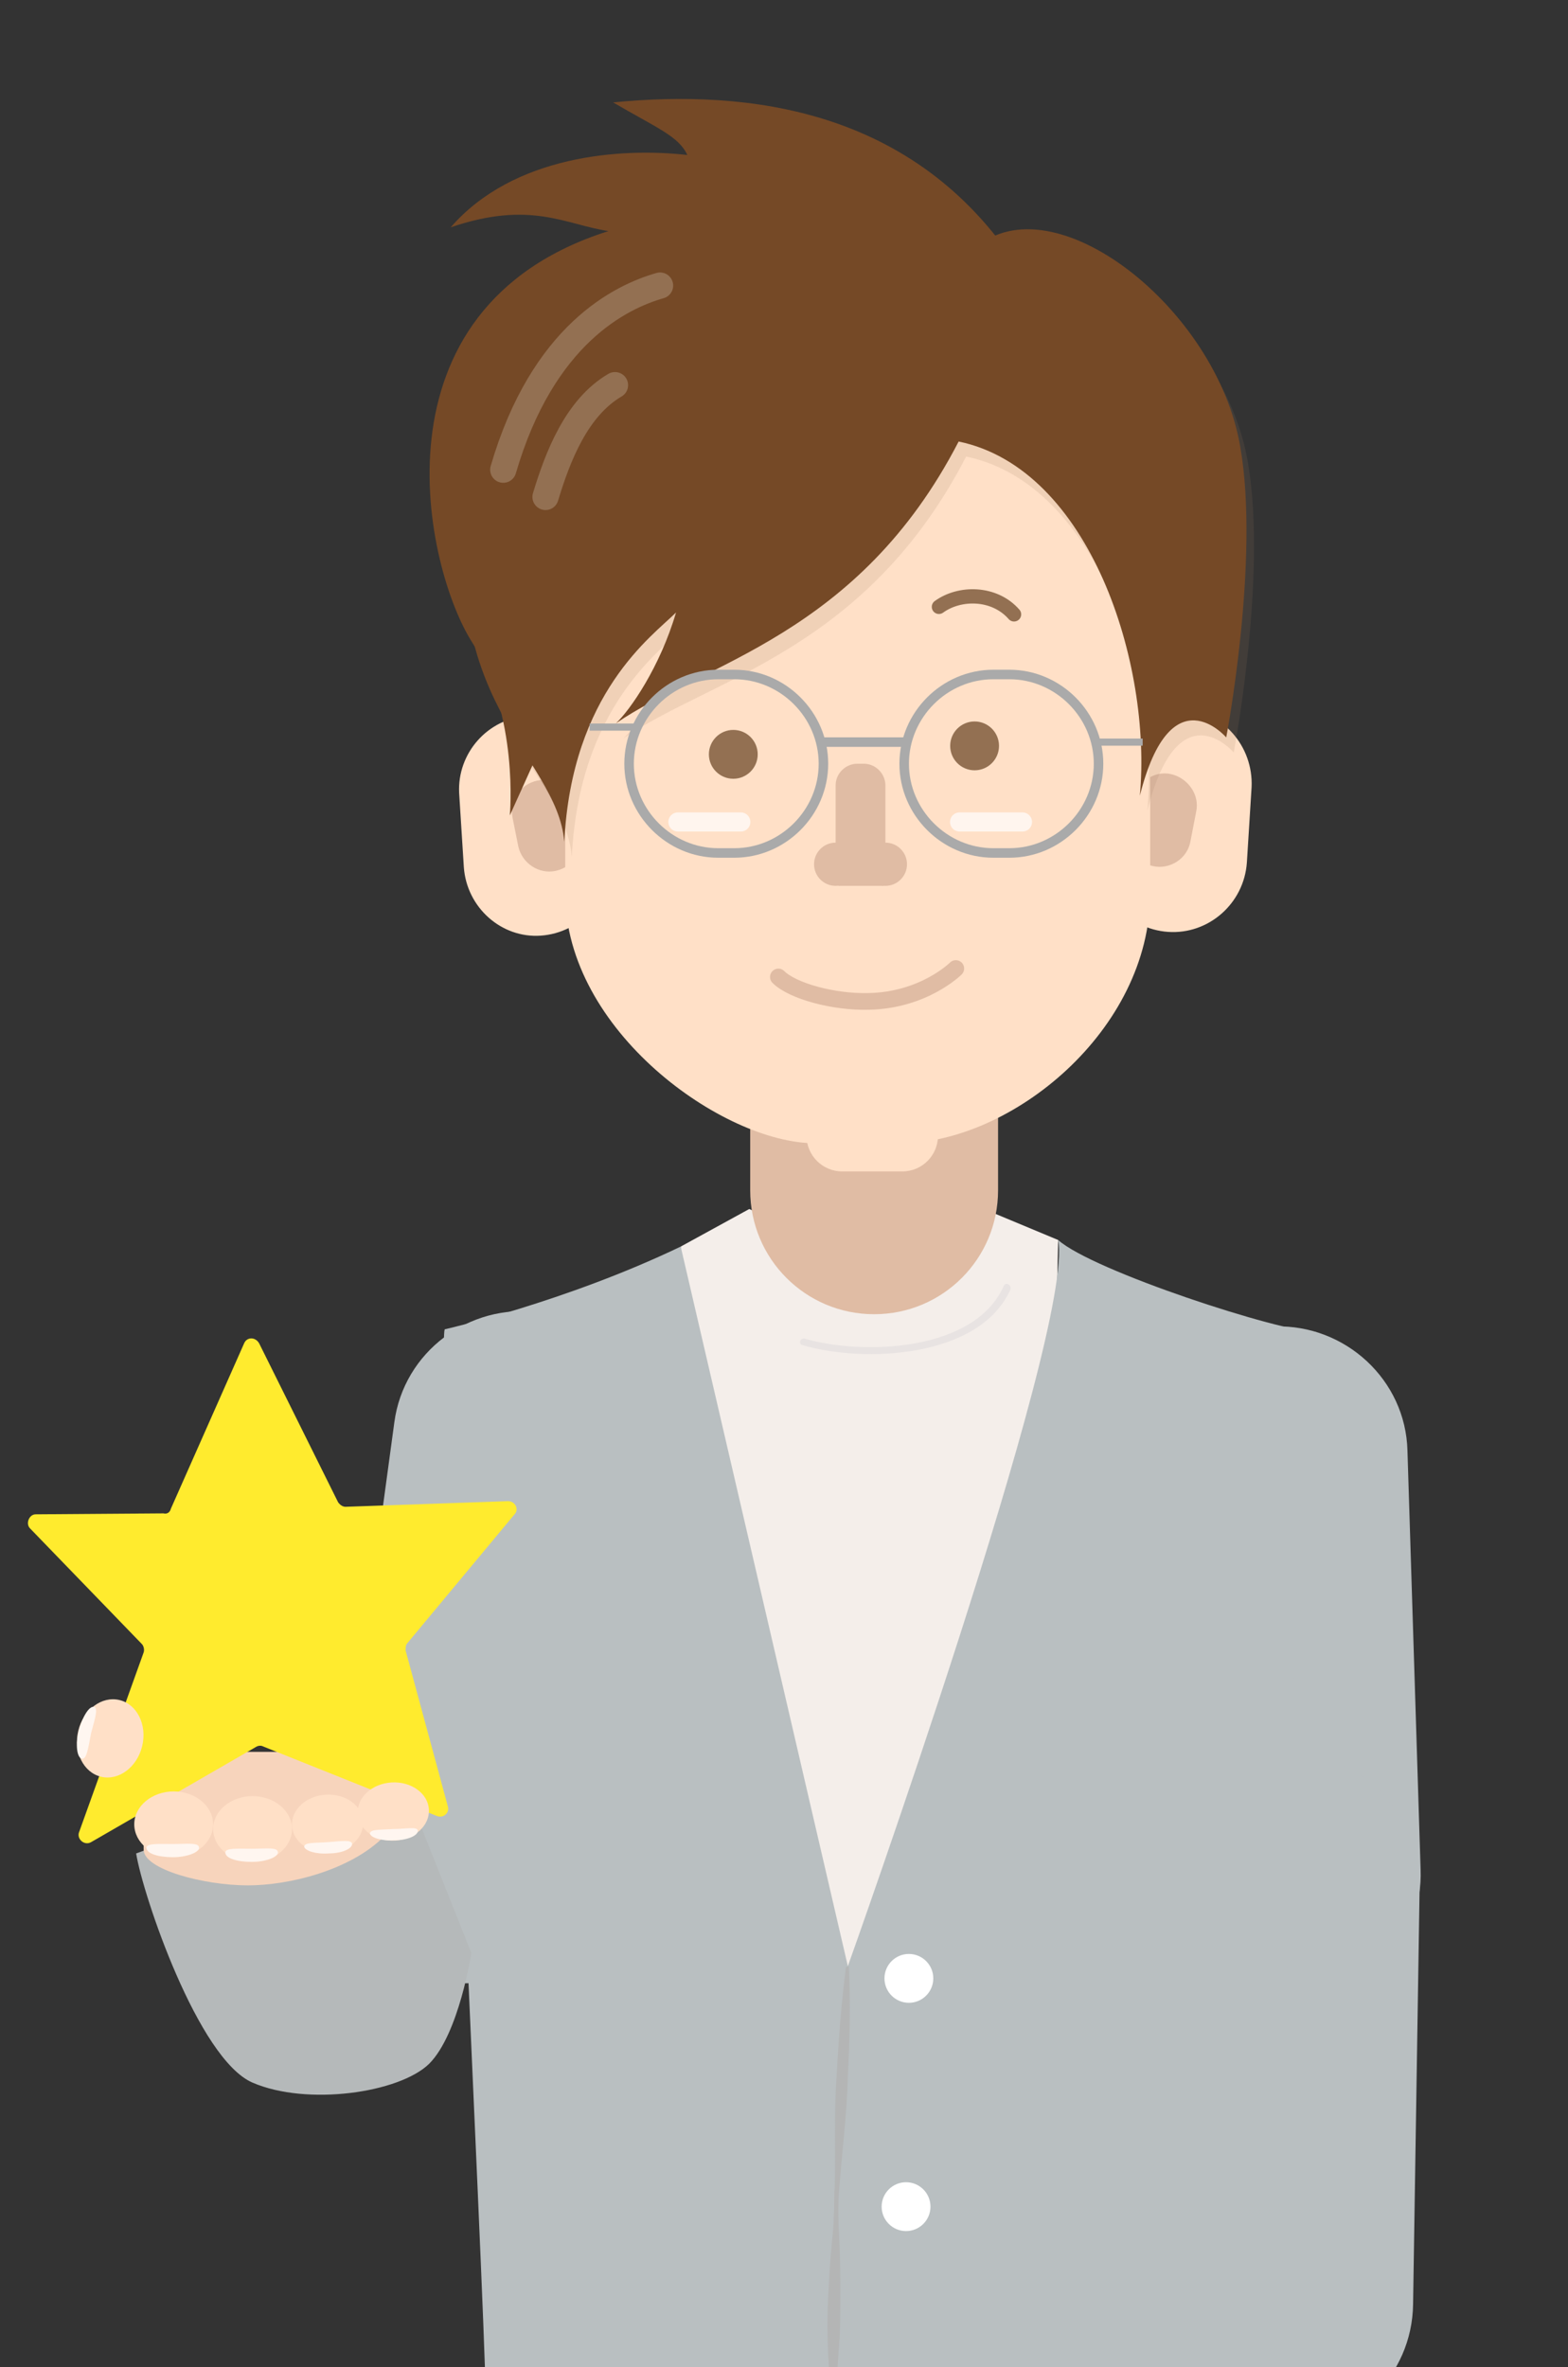
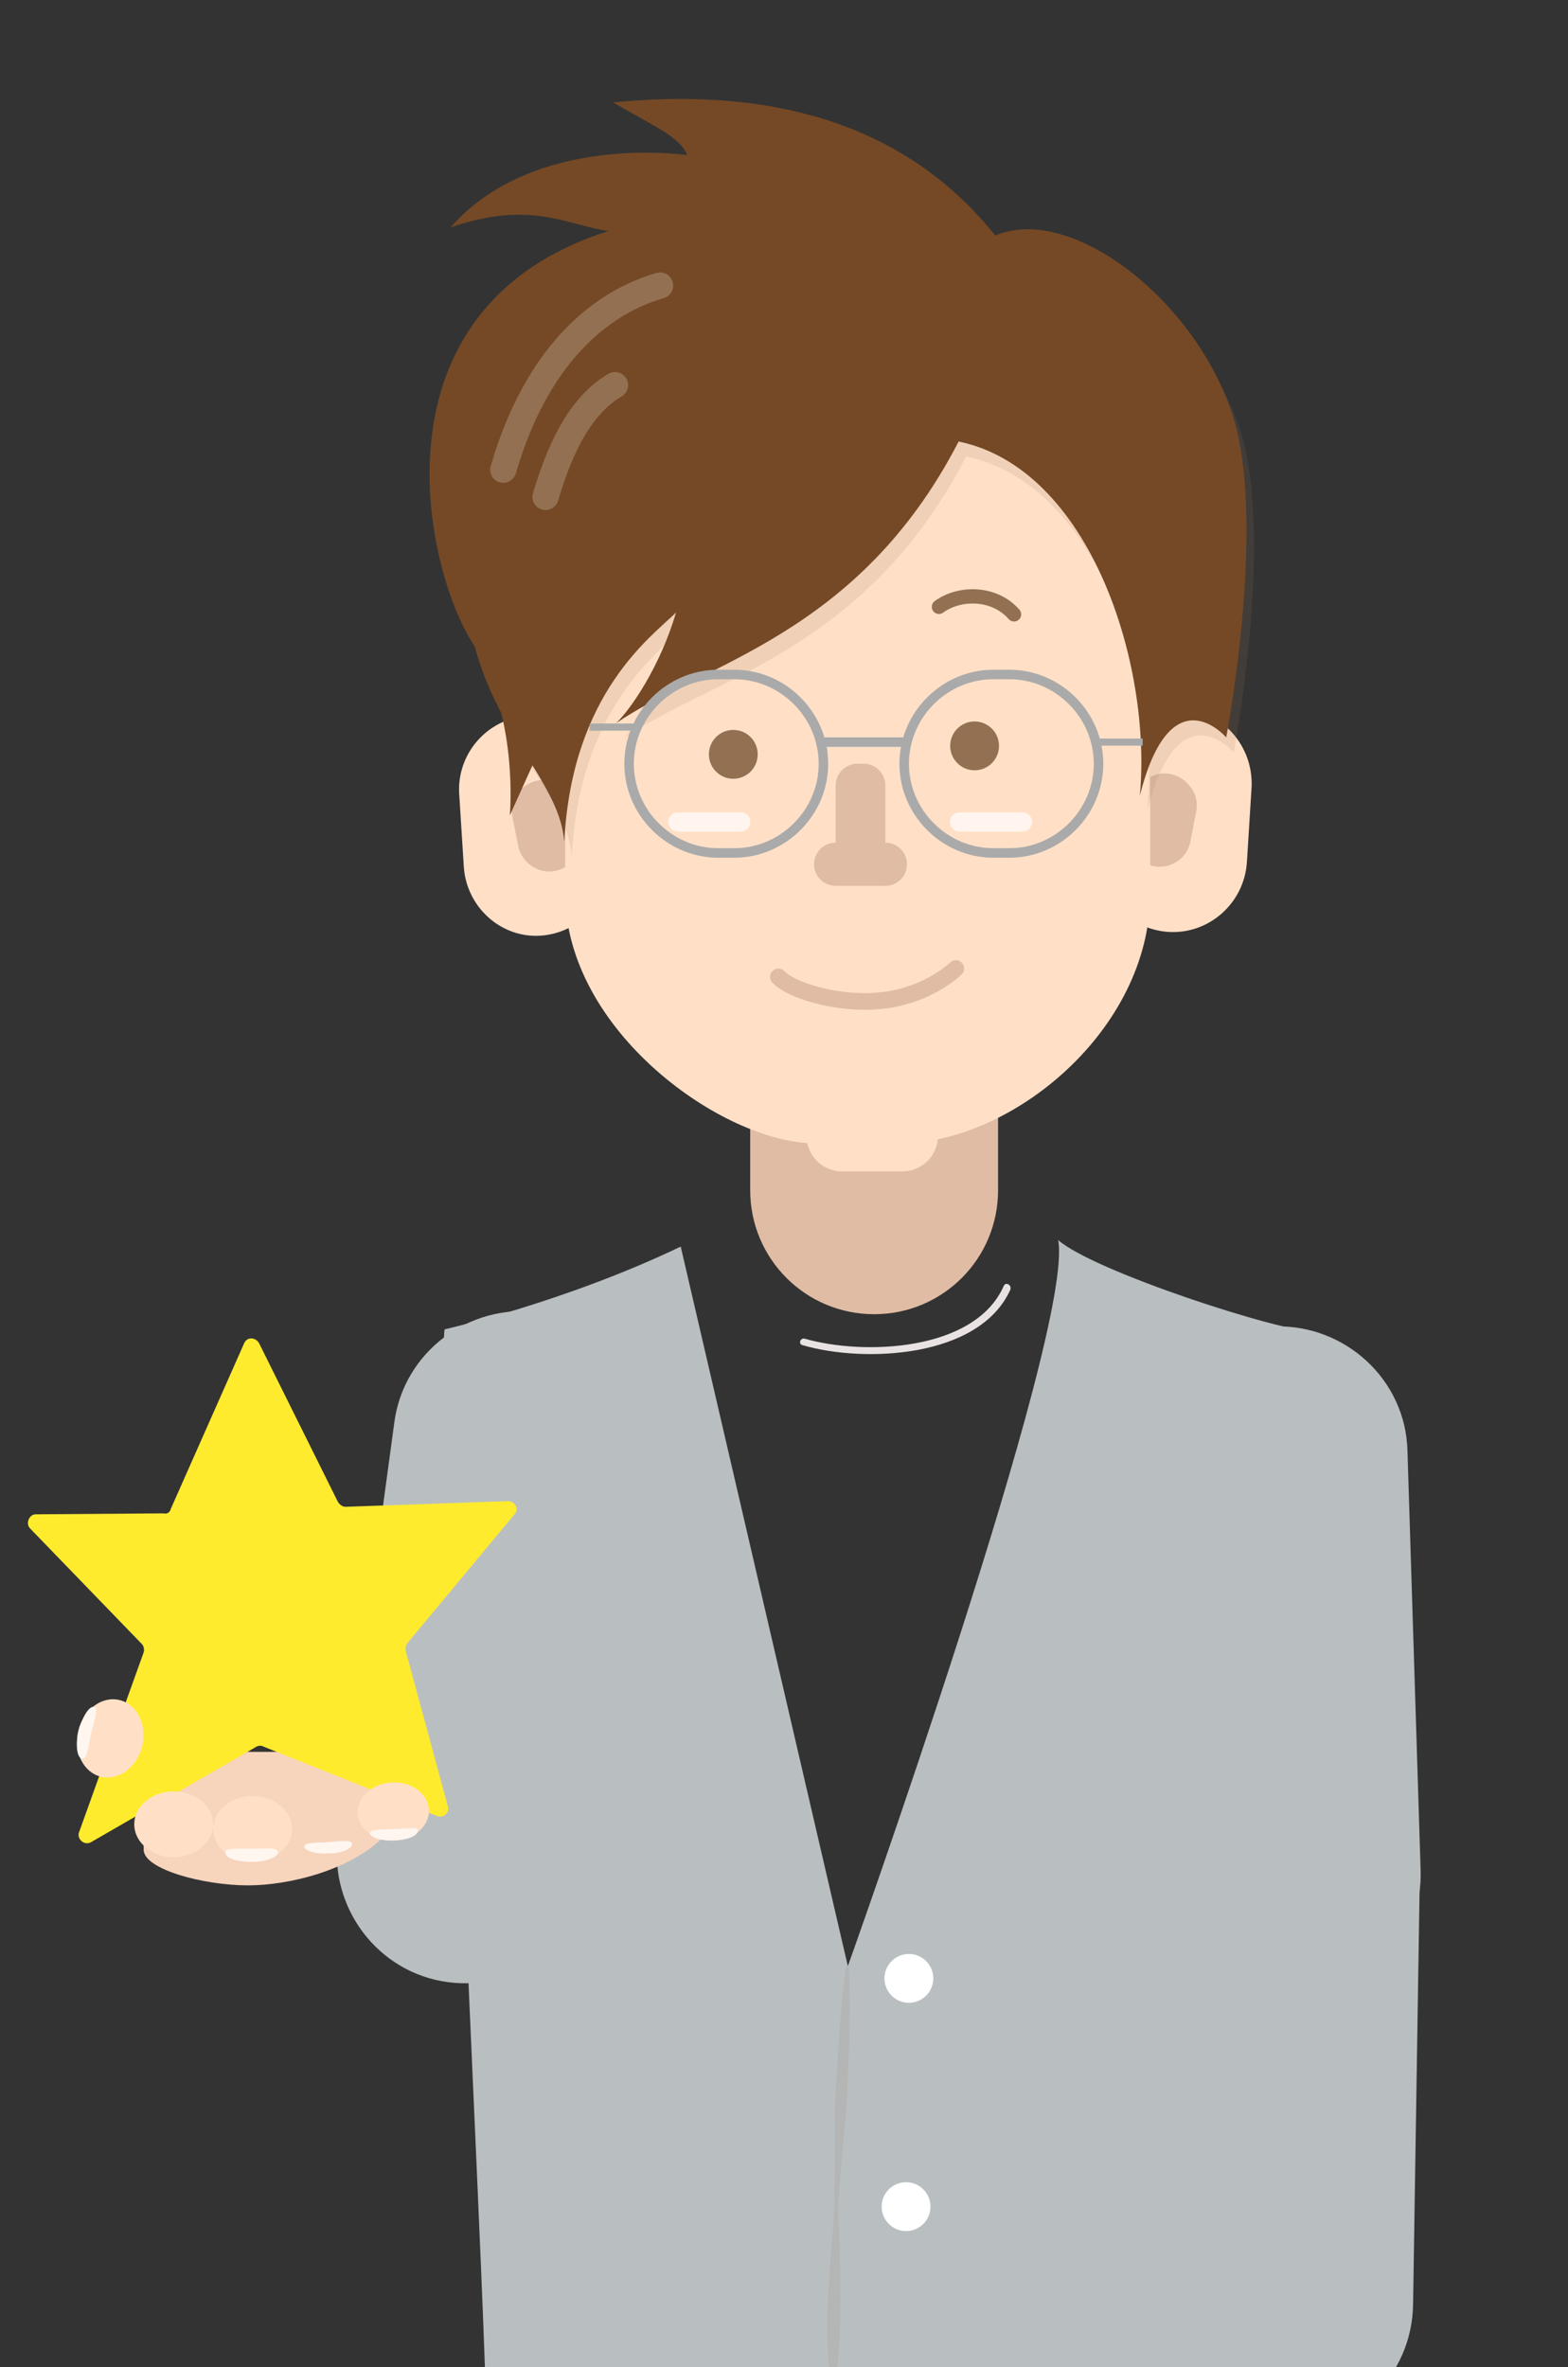
<svg xmlns="http://www.w3.org/2000/svg" xmlns:xlink="http://www.w3.org/1999/xlink" version="1.1" id="レイヤー_1" x="0px" y="0px" viewBox="0 0 167 252" style="enable-background:new 0 0 167 252;" xml:space="preserve">
  <rect x="0" y="0" width="167" height="252" fill="#333333" stroke="none" />
  <style type="text/css">
	.st0{fill:#FFFFFF;}
	.st1{opacity:0.3;clip-path:url(#SVGID_2_);fill:#FFFFFF;}
	.st2{clip-path:url(#SVGID_4_);fill:#FFFFFF;}
	.st3{clip-path:url(#SVGID_6_);fill:#FFFFFF;}
	.st4{clip-path:url(#SVGID_8_);}
	.st5{fill:#D8B8A0;}
	.st6{fill:#B58D71;}
	.st7{fill:#F4E7DC;}
	.st8{opacity:0.29;}
	.st9{fill:#CEAE99;}
	.st10{fill:#FFEB2E;}
	.st11{fill:#BC9682;}
	.st12{fill:#FFF6F0;}
	.st13{fill:none;stroke:#D8B8A0;stroke-width:1.23;stroke-linecap:round;stroke-miterlimit:10;}
	.st14{fill:#FFF6B8;}
	.st15{clip-path:url(#SVGID_10_);}
	.st16{fill:#B9BFC1;}
	.st17{fill:#F4EEEA;}
	.st18{fill:#E0BCA4;}
	.st19{fill:#FFE0C7;}
	.st20{fill:#937052;}
	.st21{fill:none;stroke:#937052;stroke-width:1.522;stroke-linecap:round;stroke-miterlimit:10;}
	.st22{fill:none;stroke:#FFF5EE;stroke-width:2.035;stroke-linecap:round;stroke-miterlimit:10;}
	.st23{opacity:0.15;fill:#9B7A5F;}
	.st24{fill:#754926;}
	.st25{fill:none;stroke:#E0BCA4;stroke-width:1.775;stroke-linecap:round;stroke-miterlimit:10;}
	.st26{fill:#B4B5B5;}
	.st27{fill:#B5B9BA;}
	.st28{fill:#F7D4BC;}
	.st29{fill:none;stroke:#937052;stroke-width:2.79;stroke-linecap:round;stroke-miterlimit:10;}
	.st30{fill:none;stroke:#AAAAAA;stroke-width:1.014;stroke-miterlimit:10;}
	.st31{fill:none;stroke:#AAAAAA;stroke-width:0.761;stroke-miterlimit:10;}
	.st32{fill:#E8E3E2;}
	.st33{clip-path:url(#SVGID_12_);}
	.st34{fill:#E8E4E2;}
	.st35{fill:#F7D5BF;}
	.st36{fill:#4A444F;}
	.st37{fill:none;stroke:#66616B;stroke-width:2.639;stroke-linecap:round;stroke-miterlimit:10;}
	.st38{fill:none;stroke:#66616B;stroke-width:1.953;stroke-linecap:round;stroke-miterlimit:10;}
	.st39{fill:#686170;}
	.st40{fill:#7F7A84;}
	.st41{fill:none;stroke:#FFF5EE;stroke-width:1.925;stroke-linecap:round;stroke-miterlimit:10;}
	.st42{fill:#D3EAC1;}
	.st43{fill:#C6DDB3;}
	.st44{fill:#FFA4C2;}
	.st45{fill:none;stroke:#E0BCA4;stroke-width:1.858;stroke-linecap:round;stroke-miterlimit:10;}
	.st46{clip-path:url(#SVGID_14_);fill:#F498BC;}
	.st47{fill:#FFFBF8;}
	.st48{fill:#CDE2BA;}
	.st49{clip-path:url(#SVGID_16_);}
	.st50{fill:#80C1D8;}
	.st51{fill:#6C95B7;}
	.st52{fill:#5AB6CC;}
	.st53{fill:none;stroke:#937052;stroke-width:2.482;stroke-linecap:round;stroke-miterlimit:10;}
	.st54{fill:none;stroke:#FFF5EE;stroke-width:2.213;stroke-linecap:round;stroke-miterlimit:10;}
	.st55{fill:#603F1F;}
	.st56{fill:none;stroke:#E0BCA4;stroke-width:1.93;stroke-linecap:round;stroke-miterlimit:10;}
	.st57{fill:none;stroke:#937052;stroke-width:3.033;stroke-linecap:round;stroke-miterlimit:10;}
	.st58{fill:none;stroke:#537B96;stroke-width:0.827;stroke-miterlimit:10;}
	.st59{clip-path:url(#SVGID_18_);}
	.st60{fill:#684328;}
	.st61{fill:#724B2B;}
	.st62{fill:none;stroke:#937052;stroke-width:2.639;stroke-linecap:round;stroke-miterlimit:10;}
	.st63{fill:#FFF5EE;}
	.st64{fill:#F4BEDC;}
	.st65{fill:#E8A6CA;}
	.st66{fill:#603E28;}
	.st67{opacity:0.38;fill:none;stroke:#937052;stroke-width:1.127;stroke-linecap:round;stroke-miterlimit:10;}
	.st68{clip-path:url(#SVGID_20_);}
	.st69{fill:#EFEFEF;}
	.st70{fill:#F4F4F4;}
	.st71{fill:#E0E0E0;}
	.st72{fill:#F4F2F2;}
	.st73{clip-path:url(#SVGID_22_);}
	.st74{fill:#EAEAEA;}
	.st75{clip-path:url(#SVGID_24_);}
	.st76{clip-path:url(#SVGID_26_);}
	.st77{clip-path:url(#SVGID_28_);}
	.st78{clip-path:url(#SVGID_30_);}
	.st79{fill:#F9F9F9;}
	.st80{clip-path:url(#SVGID_32_);}
	.st81{fill:#E2E2E2;}
	.st82{fill:none;stroke:#937052;stroke-width:2.314;stroke-linecap:round;stroke-miterlimit:10;}
	.st83{fill:none;stroke:#FFF5EE;stroke-width:2.063;stroke-linecap:round;stroke-miterlimit:10;}
	.st84{fill:none;stroke:#E0BCA4;stroke-width:1.8;stroke-linecap:round;stroke-miterlimit:10;}
	.st85{fill:none;stroke:#937052;stroke-width:2.828;stroke-linecap:round;stroke-miterlimit:10;}
	.st86{fill:#F7F7F7;}
	.st87{fill:none;stroke:#F7F7F7;stroke-width:1.506;stroke-miterlimit:10;}
	.st88{clip-path:url(#SVGID_34_);fill:#F74646;}
	.st89{clip-path:url(#SVGID_34_);fill:#EA3D3D;}
	.st90{fill:#F74646;}
	.st91{fill:#EA3D3D;}
	.st92{clip-path:url(#SVGID_36_);fill:#EA3D3D;}
	.st93{clip-path:url(#SVGID_38_);fill:#F7F7F7;}
	.st94{fill:#FF4A4A;}
	.st95{clip-path:url(#SVGID_40_);}
	.st96{clip-path:url(#SVGID_42_);fill:#F74646;}
	.st97{clip-path:url(#SVGID_44_);}
	.st98{fill:#825A43;}
	.st99{fill:#CAE5D4;}
	.st100{fill:#C58A6C;}
	.st101{fill:#EDC7B2;}
	.st102{fill:#DFF4E8;}
	.st103{opacity:5.000000e-02;}
	.st104{fill:#E2C1AF;}
	.st105{fill:none;stroke:#F9B6A3;stroke-width:1.858;stroke-linecap:round;stroke-miterlimit:10;}
	.st106{fill:#594131;}
	.st107{fill:#7A4E38;}
	.st108{fill:#F2F1C0;}
	.st109{fill:#FFF6B6;}
</style>
  <g>
    <defs>
      <rect id="SVGID_9_" width="167" height="252" />
    </defs>
    <clipPath id="SVGID_2_">
      <use xlink:href="#SVGID_9_" style="overflow:visible;" />
    </clipPath>
    <g style="clip-path:url(#SVGID_2_);">
      <path class="st16" d="M138.1,213.1L138.1,213.1c-7.5,0.2-13.9-5.7-14.1-13.2l-1.4-44.6c-0.2-7.5,5.7-13.9,13.2-14.1l0,0    c7.5-0.2,13.9,5.7,14.1,13.2l1.4,44.6C151.6,206.5,145.6,212.9,138.1,213.1z" />
      <path class="st16" d="M136.6,258.8L136.6,258.8c-7.5-0.1-13.6-6.4-13.5-13.9l0.7-44.6c0.1-7.5,6.4-13.6,13.9-13.5h0    c7.5,0.1,13.6,6.4,13.5,13.9l-0.7,44.6C150.4,252.9,144.2,259,136.6,258.8z" />
      <path class="st16" d="M47.7,211L47.7,211c-7.5-1-12.7-8-11.7-15.4l6-44.2c1-7.5,8-12.7,15.4-11.7h0c7.5,1,12.7,8,11.7,15.4    l-6,44.2C62.1,206.7,55.2,212,47.7,211z" />
-       <polygon class="st17" points="79.8,128.7 72.5,132.7 76.2,177.7 90.3,211.5 112,162.7 112.7,132 105.5,129 94.8,135.7   " />
      <path class="st16" d="M72.5,132.7c-12.3,5.9-25.1,8.8-25.1,8.8c-1-1,4.3,105.3,4.3,112.9c10.4,1.9,84.7,0,84.7,0    s1.1-110,3.8-112.6c-3.8,0-23.8-6.5-27.5-9.8c1.8,9.6-22.4,77.3-22.4,77.3L72.5,132.7z" />
-       <path class="st18" d="M93.1,139.9L93.1,139.9c-7.3,0-13.2-5.9-13.2-13.2v-8.3c0-7.3,5.9-13.2,13.2-13.2h0    c7.3,0,13.2,5.9,13.2,13.2v8.3C106.3,134,100.4,139.9,93.1,139.9z" />
+       <path class="st18" d="M93.1,139.9L93.1,139.9c-7.3,0-13.2-5.9-13.2-13.2v-8.3c0-7.3,5.9-13.2,13.2-13.2h0    c7.3,0,13.2,5.9,13.2,13.2v8.3C106.3,134,100.4,139.9,93.1,139.9" />
      <path class="st19" d="M124.4,99.2L124.4,99.2c-4.3-0.3-7.6-4-7.4-8.4l0.5-8c0.3-4.3,4-7.6,8.4-7.4h0c4.3,0.3,7.6,4,7.4,8.4l-0.5,8    C132.5,96.2,128.7,99.5,124.4,99.2z" />
      <path class="st18" d="M122.8,92.2L122.8,92.2c-1.8-0.4-3.1-2.2-2.7-4l0.6-3.1c0.4-1.8,2.2-3.1,4-2.7h0c1.8,0.4,3.1,2.2,2.7,4    l-0.6,3.1C126.5,91.4,124.6,92.6,122.8,92.2z" />
      <path class="st19" d="M57.6,99.6L57.6,99.6c4.3-0.3,7.5-4,7.3-8.2l-0.5-7.9c-0.3-4.3-4-7.5-8.2-7.3h0c-4.3,0.3-7.5,4-7.3,8.2    l0.5,7.9C49.7,96.6,53.4,99.9,57.6,99.6z" />
      <path class="st18" d="M59.2,92.7L59.2,92.7c1.8-0.4,3-2.1,2.6-4l-0.6-3c-0.4-1.8-2.1-3-4-2.6l0,0c-1.8,0.4-3,2.1-2.6,4l0.6,3    C55.6,91.9,57.4,93.1,59.2,92.7z" />
      <path class="st19" d="M95.9,41.9h-9.1c-14.6,0-26.6,12-26.6,26.6v26.6c0,14.6,16.8,26.6,26.6,26.6h9.1c11.8,0,26.6-12,26.6-26.6    V68.5C122.5,53.8,110.5,41.9,95.9,41.9z" />
      <circle class="st20" cx="78.1" cy="80.3" r="2.6" />
      <circle class="st20" cx="103.8" cy="79.4" r="2.6" />
      <path class="st21" d="M100,64.6c2.2-1.6,5.9-1.6,8,0.8" />
      <line class="st22" x1="72.2" y1="87.5" x2="78.9" y2="87.5" />
      <line class="st22" x1="102.2" y1="87.5" x2="108.9" y2="87.5" />
      <g>
        <circle class="st18" cx="89" cy="92" r="2.3" />
        <circle class="st18" cx="94.3" cy="92" r="2.3" />
        <rect x="89.3" y="89.7" class="st18" width="4.8" height="4.6" />
        <path class="st18" d="M92,93.4h-0.7C90,93.4,89,92.3,89,91v-7.4c0-1.3,1.1-2.3,2.3-2.3H92c1.3,0,2.3,1.1,2.3,2.3V91     C94.3,92.3,93.3,93.4,92,93.4z" />
      </g>
      <path class="st19" d="M96.1,124.7h-6.4c-2.1,0-3.8-1.7-3.8-3.8v-1.6c0-2.1,1.7-3.8,3.8-3.8h6.4c2.1,0,3.8,1.7,3.8,3.8v1.6    C99.9,123,98.2,124.7,96.1,124.7z" />
      <path class="st23" d="M104.7,28c-4.6-7.6-16.6-9-23.9-7.2c-7.2,1.8-25.3,7.6-29.7,31.5s9,29.6,9.8,38.9    c0.8-15.9,9.4-21.9,11.9-24.4c-1.7,5.8-4.9,10.4-6.4,11.8c9.3-6.4,25.8-9.3,36.5-30c14,2.9,20.6,23.7,19.3,37.7    c3.3-13.1,9.2-6.2,9.2-6.2s3.6-18.9,1.5-30.9C130.4,34.3,112.9,20.9,104.7,28z" />
      <path class="st24" d="M103.9,26.4c-4.6-7.6-16.6-9-23.9-7.2c-7.2,1.8-25.3,7.6-29.7,31.5s9,29.6,9.8,38.9    c0.8-15.9,9.4-21.9,11.9-24.4c-1.7,5.8-4.9,10.4-6.4,11.8c9.3-6.4,25.8-9.3,36.5-30c14,2.9,20.6,23.7,19.3,37.7    c3.3-13.1,9.2-6.2,9.2-6.2s3.6-18.9,1.5-30.9C129.6,32.7,112.1,19.2,103.9,26.4z" />
      <path class="st25" d="M82.9,104c1.5,1.5,5.9,2.7,9.6,2.6c5.9-0.1,9.3-3.5,9.3-3.5" />
      <circle class="st0" cx="96.8" cy="210.6" r="2.6" />
      <circle class="st0" cx="96.5" cy="234.9" r="2.6" />
      <g>
        <path class="st26" d="M90.4,209.3c0.2,3.9,0.1,7.8-0.1,11.8c-0.1,3.9-0.6,7.8-0.9,11.7c-0.2,2-0.1,3.9,0,5.9     c0.1,2,0.1,3.9,0.1,5.9c0,2,0,3.9-0.2,5.9c-0.1,2-0.3,3.9-0.6,5.9l-0.1,0c-0.2-2-0.3-3.9-0.4-5.9c-0.1-2-0.1-3.9,0-5.9     c0.1-2,0.2-3.9,0.4-5.9c0.1-1,0.2-2,0.2-2.9c0.1-1,0-2,0.1-2.9c0.1-3.9-0.1-7.8,0.2-11.8c0.2-3.9,0.5-7.8,1-11.7L90.4,209.3z" />
      </g>
-       <path class="st27" d="M14.5,197.3c0.7,4.4,6.6,21.9,12.4,24.4s15.6,1.1,18.8-2c3.2-3.2,4.5-11.8,4.5-11.8L42,187.3L14.5,197.3z" />
      <path class="st28" d="M16.1,186.9c3.9-0.7,23.1-0.3,23.1-0.3l4.7,4.6c0,0,0.5,2.7-0.1,3.4c-0.7,0.7-11.9,3.5-16.9,2.9    c-5-0.6-12-0.4-12.3-2.2S16.1,186.9,16.1,186.9z" />
      <path class="st28" d="M16.5,190.1c3.3-0.7,19.8-0.3,19.8-0.3l4,4.6c0,0,1.2,0.5,0.6,1.1c-3.6,3.6-10.1,5.2-14.5,5.2    c-4.7,0-11.1-1.7-11.1-3.8C15.2,195.2,16.5,190.1,16.5,190.1z" />
      <path class="st10" d="M18.2,160.6L26,143c0.3-0.7,1.2-0.7,1.6,0l8.4,16.9c0.2,0.3,0.5,0.5,0.8,0.5l17.3-0.6c0.8,0,1.2,0.9,0.7,1.4    l-11.4,13.7c-0.2,0.2-0.2,0.5-0.2,0.8l4.5,16.6c0.2,0.7-0.5,1.3-1.2,1L28,185.9c-0.2-0.1-0.5-0.1-0.8,0.1L9.7,196.1    c-0.7,0.4-1.5-0.3-1.3-1l6.9-19.2c0.1-0.3,0-0.7-0.2-0.9L3.2,162.7c-0.5-0.5-0.1-1.5,0.6-1.5l13.6-0.1    C17.8,161.2,18.1,161,18.2,160.6z" />
      <ellipse class="st19" cx="18.5" cy="194.2" rx="4.2" ry="3.5" />
-       <path class="st12" d="M21.2,196.7c0,0.5-1.3,1-2.8,1c-1.6,0-2.8-0.4-2.8-1c0-0.5,1.3-0.4,2.8-0.4    C19.9,196.3,21.2,196.1,21.2,196.7z" />
      <ellipse transform="matrix(0.234 -0.972 0.972 0.234 -171.034 153.186)" class="st19" cx="11.8" cy="185.2" rx="4.2" ry="3.5" />
      <path class="st12" d="M8.7,187.2c-0.5-0.1-0.7-1.5-0.3-3c0.4-1.5,1.1-2.6,1.6-2.5c0.5,0.1,0.1,1.3-0.3,2.8    C9.4,186.1,9.2,187.4,8.7,187.2z" />
      <ellipse class="st19" cx="26.9" cy="194.7" rx="4.2" ry="3.5" />
      <path class="st12" d="M29.6,197.2c0,0.5-1.3,1-2.8,1c-1.6,0-2.8-0.4-2.8-1c0-0.5,1.3-0.4,2.8-0.4    C28.4,196.8,29.6,196.6,29.6,197.2z" />
-       <ellipse transform="matrix(0.998 -5.773025e-02 5.773025e-02 0.998 -11.153 2.34)" class="st19" cx="34.9" cy="194.2" rx="3.8" ry="3.1" />
      <path class="st12" d="M37.5,196.3c0,0.5-1.1,1-2.5,1c-1.4,0.1-2.5-0.3-2.6-0.7c0-0.5,1.1-0.4,2.5-0.5S37.5,195.8,37.5,196.3z" />
      <ellipse transform="matrix(0.998 -5.773025e-02 5.773025e-02 0.998 -11.064 2.743)" class="st19" cx="41.9" cy="192.9" rx="3.8" ry="3.1" />
      <path class="st12" d="M44.5,194.9c0,0.5-1.1,1-2.5,1c-1.4,0.1-2.5-0.3-2.6-0.7c0-0.5,1.1-0.4,2.5-0.5    C43.3,194.7,44.5,194.4,44.5,194.9z" />
      <path class="st24" d="M108.4,28.4c-11-16.9-28.8-18.9-43.1-17.5c4.6,2.7,7,3.6,7.9,5.6c-7-0.8-18.5,0-25.2,7.7    c8.5-2.9,12.2-0.3,16.8,0.4c-25.9,8.2-19.5,36-14.5,43.8s4,18.4,4,18.4l7.6-16.8L84.1,39L108.4,28.4z" />
      <path class="st29" d="M53.6,50c4.2-14.4,12.5-18.4,16.7-19.6" />
      <path class="st29" d="M58.1,52.9c1.3-4.3,3.3-9.5,7.4-11.9" />
      <path class="st30" d="M78.2,90.8h-1.7c-5.2,0-9.5-4.3-9.5-9.5v0c0-5.2,4.3-9.5,9.5-9.5h1.7c5.2,0,9.5,4.3,9.5,9.5v0    C87.7,86.5,83.4,90.8,78.2,90.8z" />
      <path class="st30" d="M107.5,90.8h-1.7c-5.2,0-9.5-4.3-9.5-9.5v0c0-5.2,4.3-9.5,9.5-9.5h1.7c5.2,0,9.5,4.3,9.5,9.5v0    C117,86.5,112.7,90.8,107.5,90.8z" />
      <line class="st31" x1="62.8" y1="77.4" x2="67.8" y2="77.4" />
      <line class="st31" x1="117" y1="79" x2="121.7" y2="79" />
      <line class="st30" x1="87.7" y1="79" x2="96.3" y2="79" />
      <g>
        <g>
          <path class="st32" d="M106.9,136.9c-3.1,7-15,7.4-21.2,5.6c-0.5-0.1-0.7,0.6-0.2,0.7c6.5,1.9,18.8,1.4,22.1-5.9      C107.8,136.8,107.1,136.4,106.9,136.9L106.9,136.9z" />
        </g>
      </g>
    </g>
  </g>
</svg>